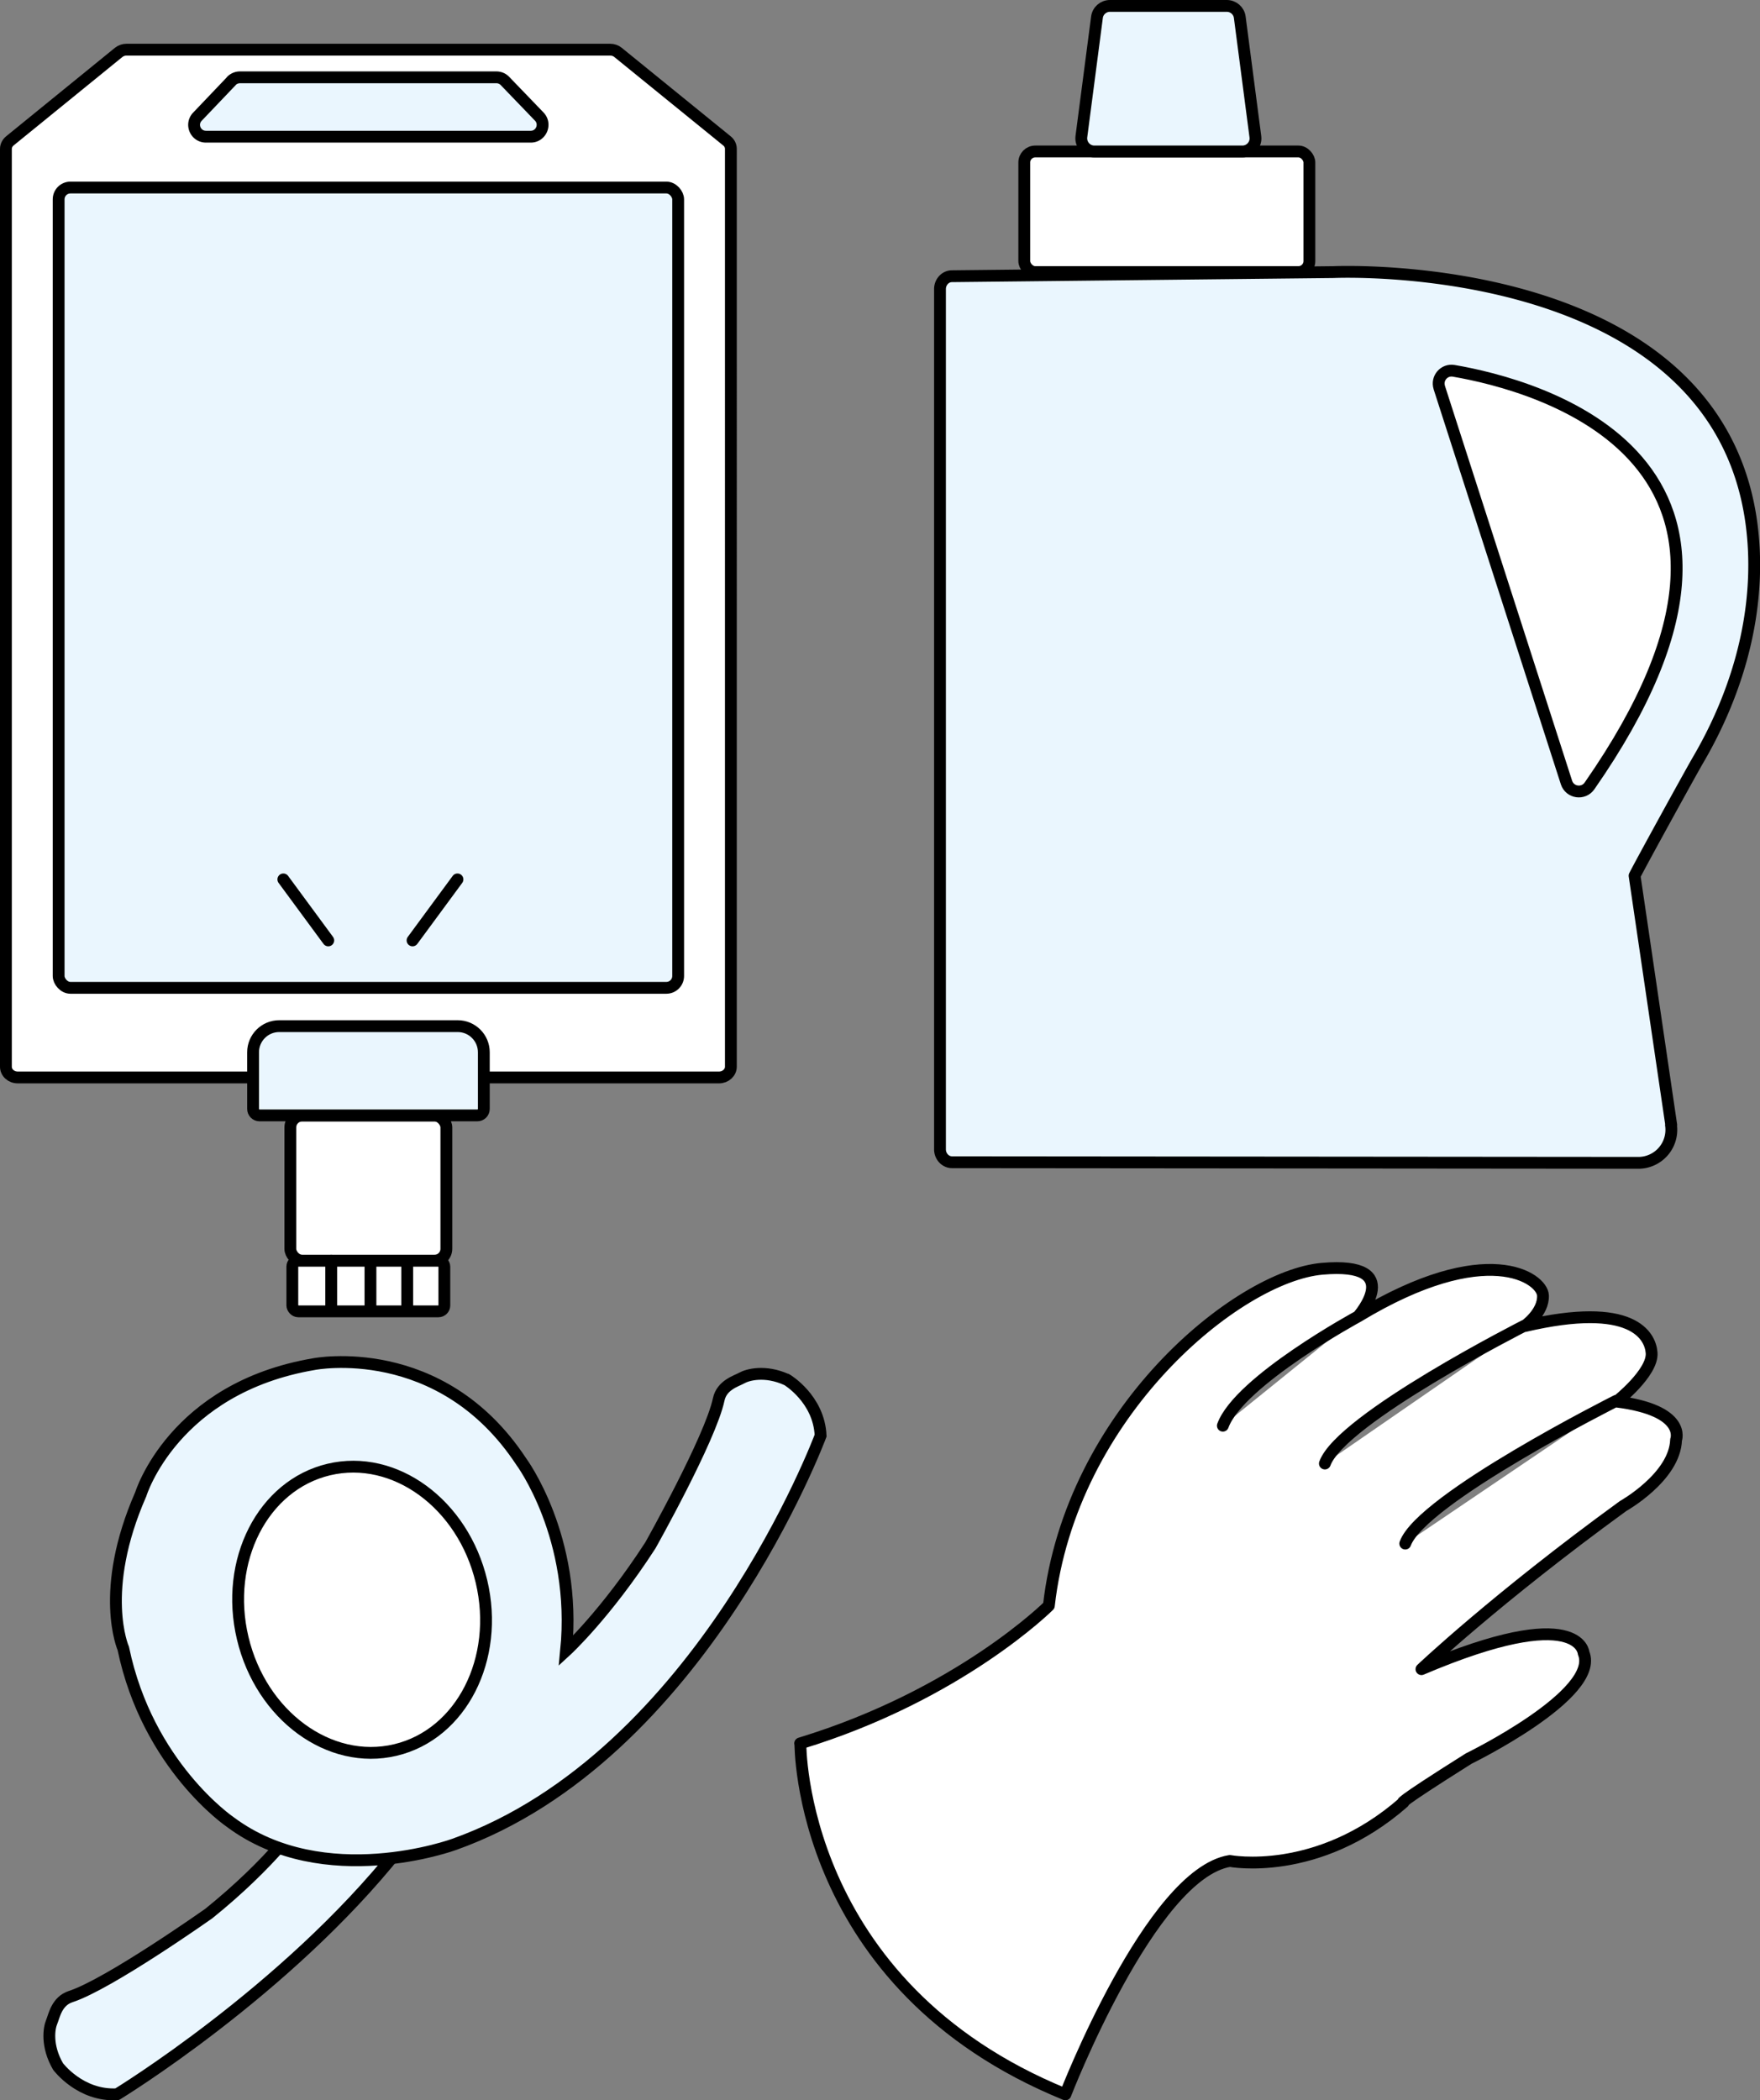
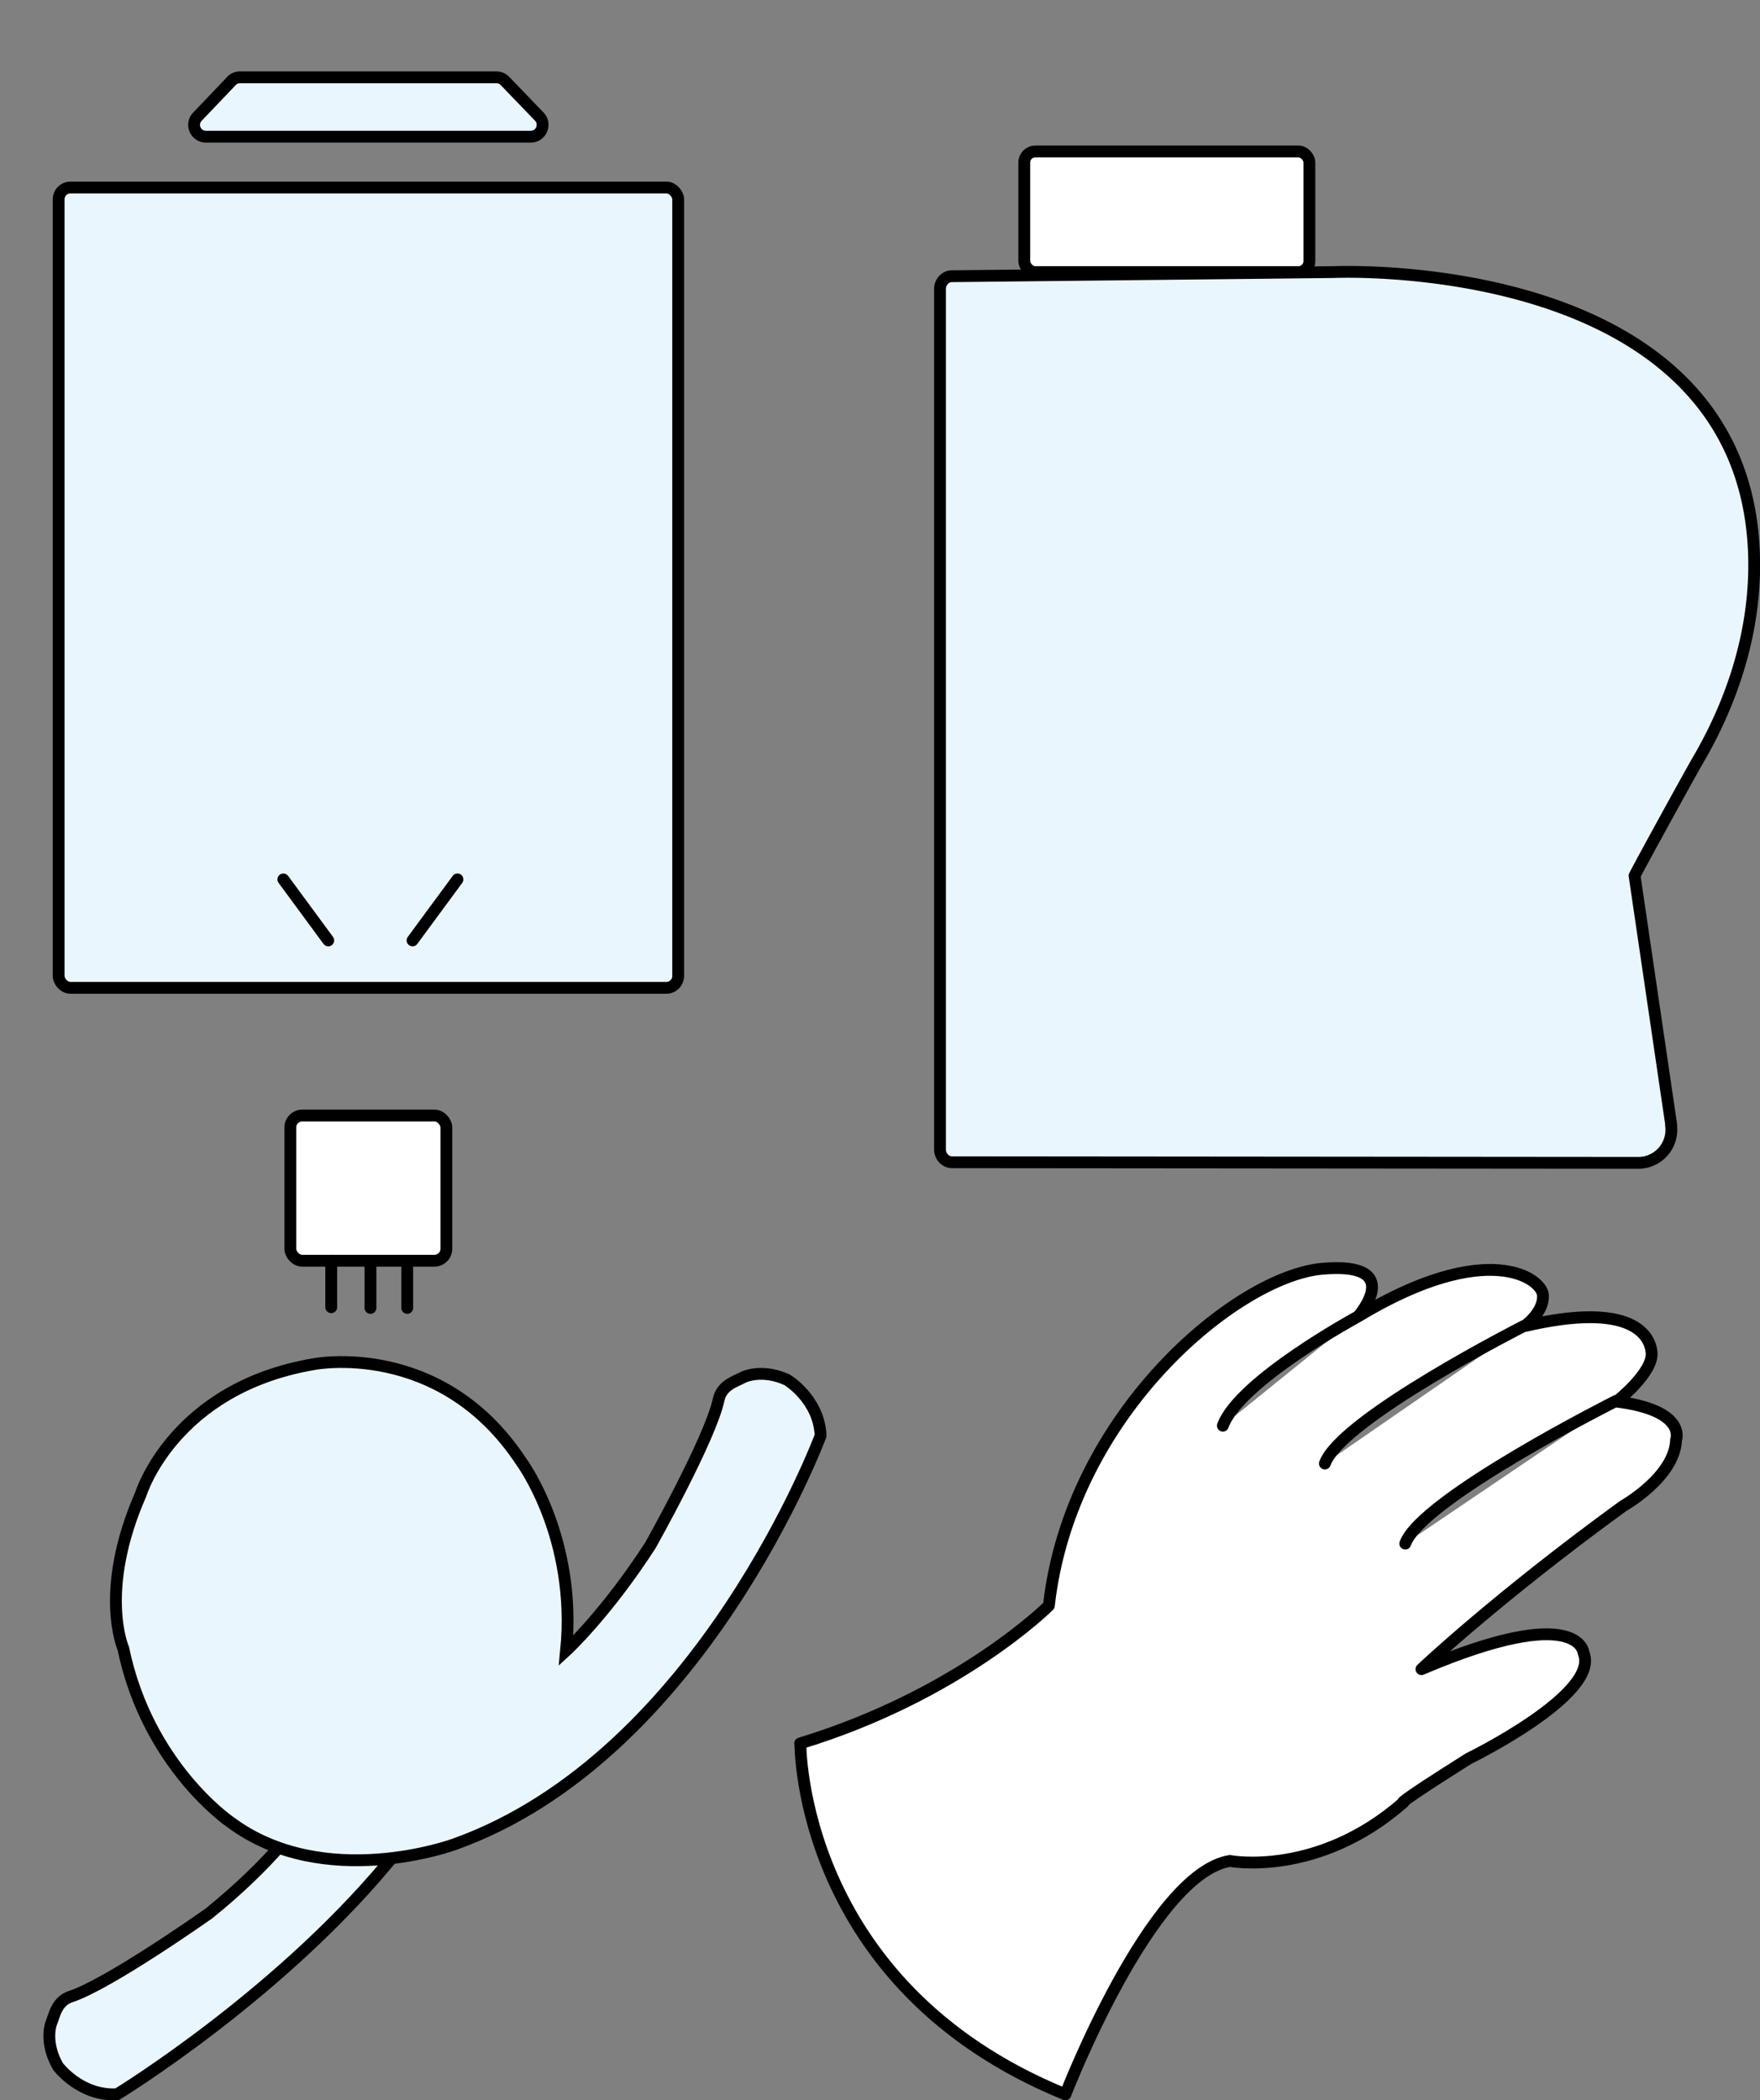
<svg xmlns="http://www.w3.org/2000/svg" id="_イヤー_2" viewBox="0 0 148.89 177.62">
  <rect x="0" y="0" width="148.89" height="177.62" fill="#808080" stroke="none" />
  <defs>
    <style>.cls-1,.cls-2{stroke-linecap:round;stroke-linejoin:round;stroke:#000}.cls-1{fill:#fff}.cls-2{fill:#eaf6fe}</style>
  </defs>
  <g id="_ューブ">
    <path class="cls-2" d="M141.36 95.14a2.79 2.79 0 01-2.76 3.2l-58.06-.05c-.56 0-1.02-.49-1.02-1.09V24.45c0-.6.45-1.09 1.01-1.09l32.3-.35s34.37-1.57 35.54 23.51c.29 6.3-1.62 12.48-4.76 17.82-.51.87-4.8 8.66-5.33 9.72l3.1 21.07z" />
    <rect class="cls-1" x="86.65" y="12.81" width="24.12" height="10.2" rx=".93" ry=".93" />
-     <path class="cls-2" d="M105.1 12.81H92.58c-.67 0-1.18-.59-1.1-1.25l1.32-10.1c.07-.55.54-.96 1.1-.96h9.88c.56 0 1.03.41 1.1.96l1.32 10.1c.09.66-.43 1.25-1.1 1.25z" />
-     <path class="cls-1" d="M121.76 32.78l10.76 33.4c.28.86 1.43 1.03 1.95.28 19.29-27.7-4.61-33.92-11.49-35.1-.81-.14-1.47.63-1.22 1.41zM.5 12.59v77.62c0 .51.45.91 1 .91h59.33c.55 0 1-.41 1-.91V12.59c0-.26-.12-.51-.34-.68l-9.21-7.48c-.18-.15-.42-.23-.67-.23h-40.9c-.25 0-.48.08-.67.23l-9.2 7.48c-.21.17-.34.42-.34.68z" />
    <path class="cls-2" d="M19.57 6.86L16.7 9.87c-.61.64-.16 1.69.73 1.69H44.9c.88 0 1.33-1.06.72-1.7l-2.9-3.01a.992.992 0 00-.72-.31H20.3c-.27 0-.54.11-.73.31z" />
    <rect class="cls-2" x="4.96" y="15.86" width="52.41" height="67.68" rx="1" ry="1" />
    <rect class="cls-1" x="24.56" y="94.34" width="13.2" height="12.28" rx="1.01" ry="1.01" />
-     <rect class="cls-1" x="24.73" y="106.62" width="12.86" height="4.28" rx=".5" ry=".5" />
    <path class="cls-1" d="M28.02 106.62v3.93m6.43-3.87v3.93m-3.11-3.93v3.93m-7.37-36.24l3.8 5.16m10.93-5.16l-3.8 5.16" />
-     <path class="cls-2" d="M23.62 86.78h15.1c1.22 0 2.21.99 2.21 2.21v4.79c0 .31-.25.55-.55.55H21.96c-.31 0-.55-.25-.55-.55v-4.79c0-1.22.99-2.21 2.21-2.21z" />
    <path class="cls-1" d="M67.69 147.44c13.5-4.11 21.04-11.65 21.04-11.65 1.84-16.3 15.96-27.86 23.12-28.49s3.04 4.03 3.04 4.03c10.91-6.59 15.57-3.24 15.64-1.78s-1.56 2.6-1.56 2.6c9.18-2.15 10.64.84 10.75 2.25.14 1.69-2.96 4.13-2.96 4.13 5.99.75 5.03 3.24 5.03 3.24-.11 3.15-4.49 5.6-4.49 5.6-10.77 7.83-17.05 13.79-17.05 13.79 13.44-5.72 13.72-1.36 13.72-1.36 1.43 3.48-9.72 8.92-9.72 8.92-6.5 4.09-5.52 3.71-5.52 3.71-7.29 6.38-14.69 4.95-14.69 4.95-6.7 1.09-13.91 19.74-13.91 19.74-22.61-9.21-22.42-29.68-22.42-29.68zm47.2-36.11s-10.05 5.45-11.44 9.24m25.56-8.48s-15.55 7.88-16.93 11.68m24.66-5.31s-16.48 8.28-17.86 12.08" />
    <path class="cls-2" d="M33.69 156.45c-9.51 11.96-23.78 20.66-23.78 20.66-3.12.18-5-2.35-5-2.35-1.02-1.76-.75-3.27-.54-3.76s.41-1.76 1.61-2.15c3.23-1.05 11.68-7.02 11.68-7.02 5.42-4.37 7.89-8.01 7.83-8" />
    <path d="M66.56 116.68c-1.85-.84-3.33-.41-3.79-.15s-1.71.59-1.97 1.82c-.71 3.33-5.78 12.34-5.78 12.34-3.78 5.84-7.13 8.91-7.13 8.91.95-9.62-3.8-16-3.8-16-6.81-10.33-17.51-8.24-17.51-8.24-11.92 2.01-14.67 11-14.67 11-3.61 8.22-1.48 13.05-1.48 13.05 2.07 9.95 9.05 14.68 9.05 14.68 7.95 5.93 18.94 1.89 18.94 1.89 20.92-7.45 31-34.57 31-34.57-.14-3.12-2.85-4.73-2.85-4.73z" stroke-miterlimit="10" fill="#eaf6fe" stroke="#000" />
-     <ellipse cx="30.63" cy="136.14" rx="10.38" ry="12.19" transform="rotate(-13.37 30.62 136.136)" stroke-miterlimit="10" fill="#fff" stroke="#000" />
  </g>
</svg>